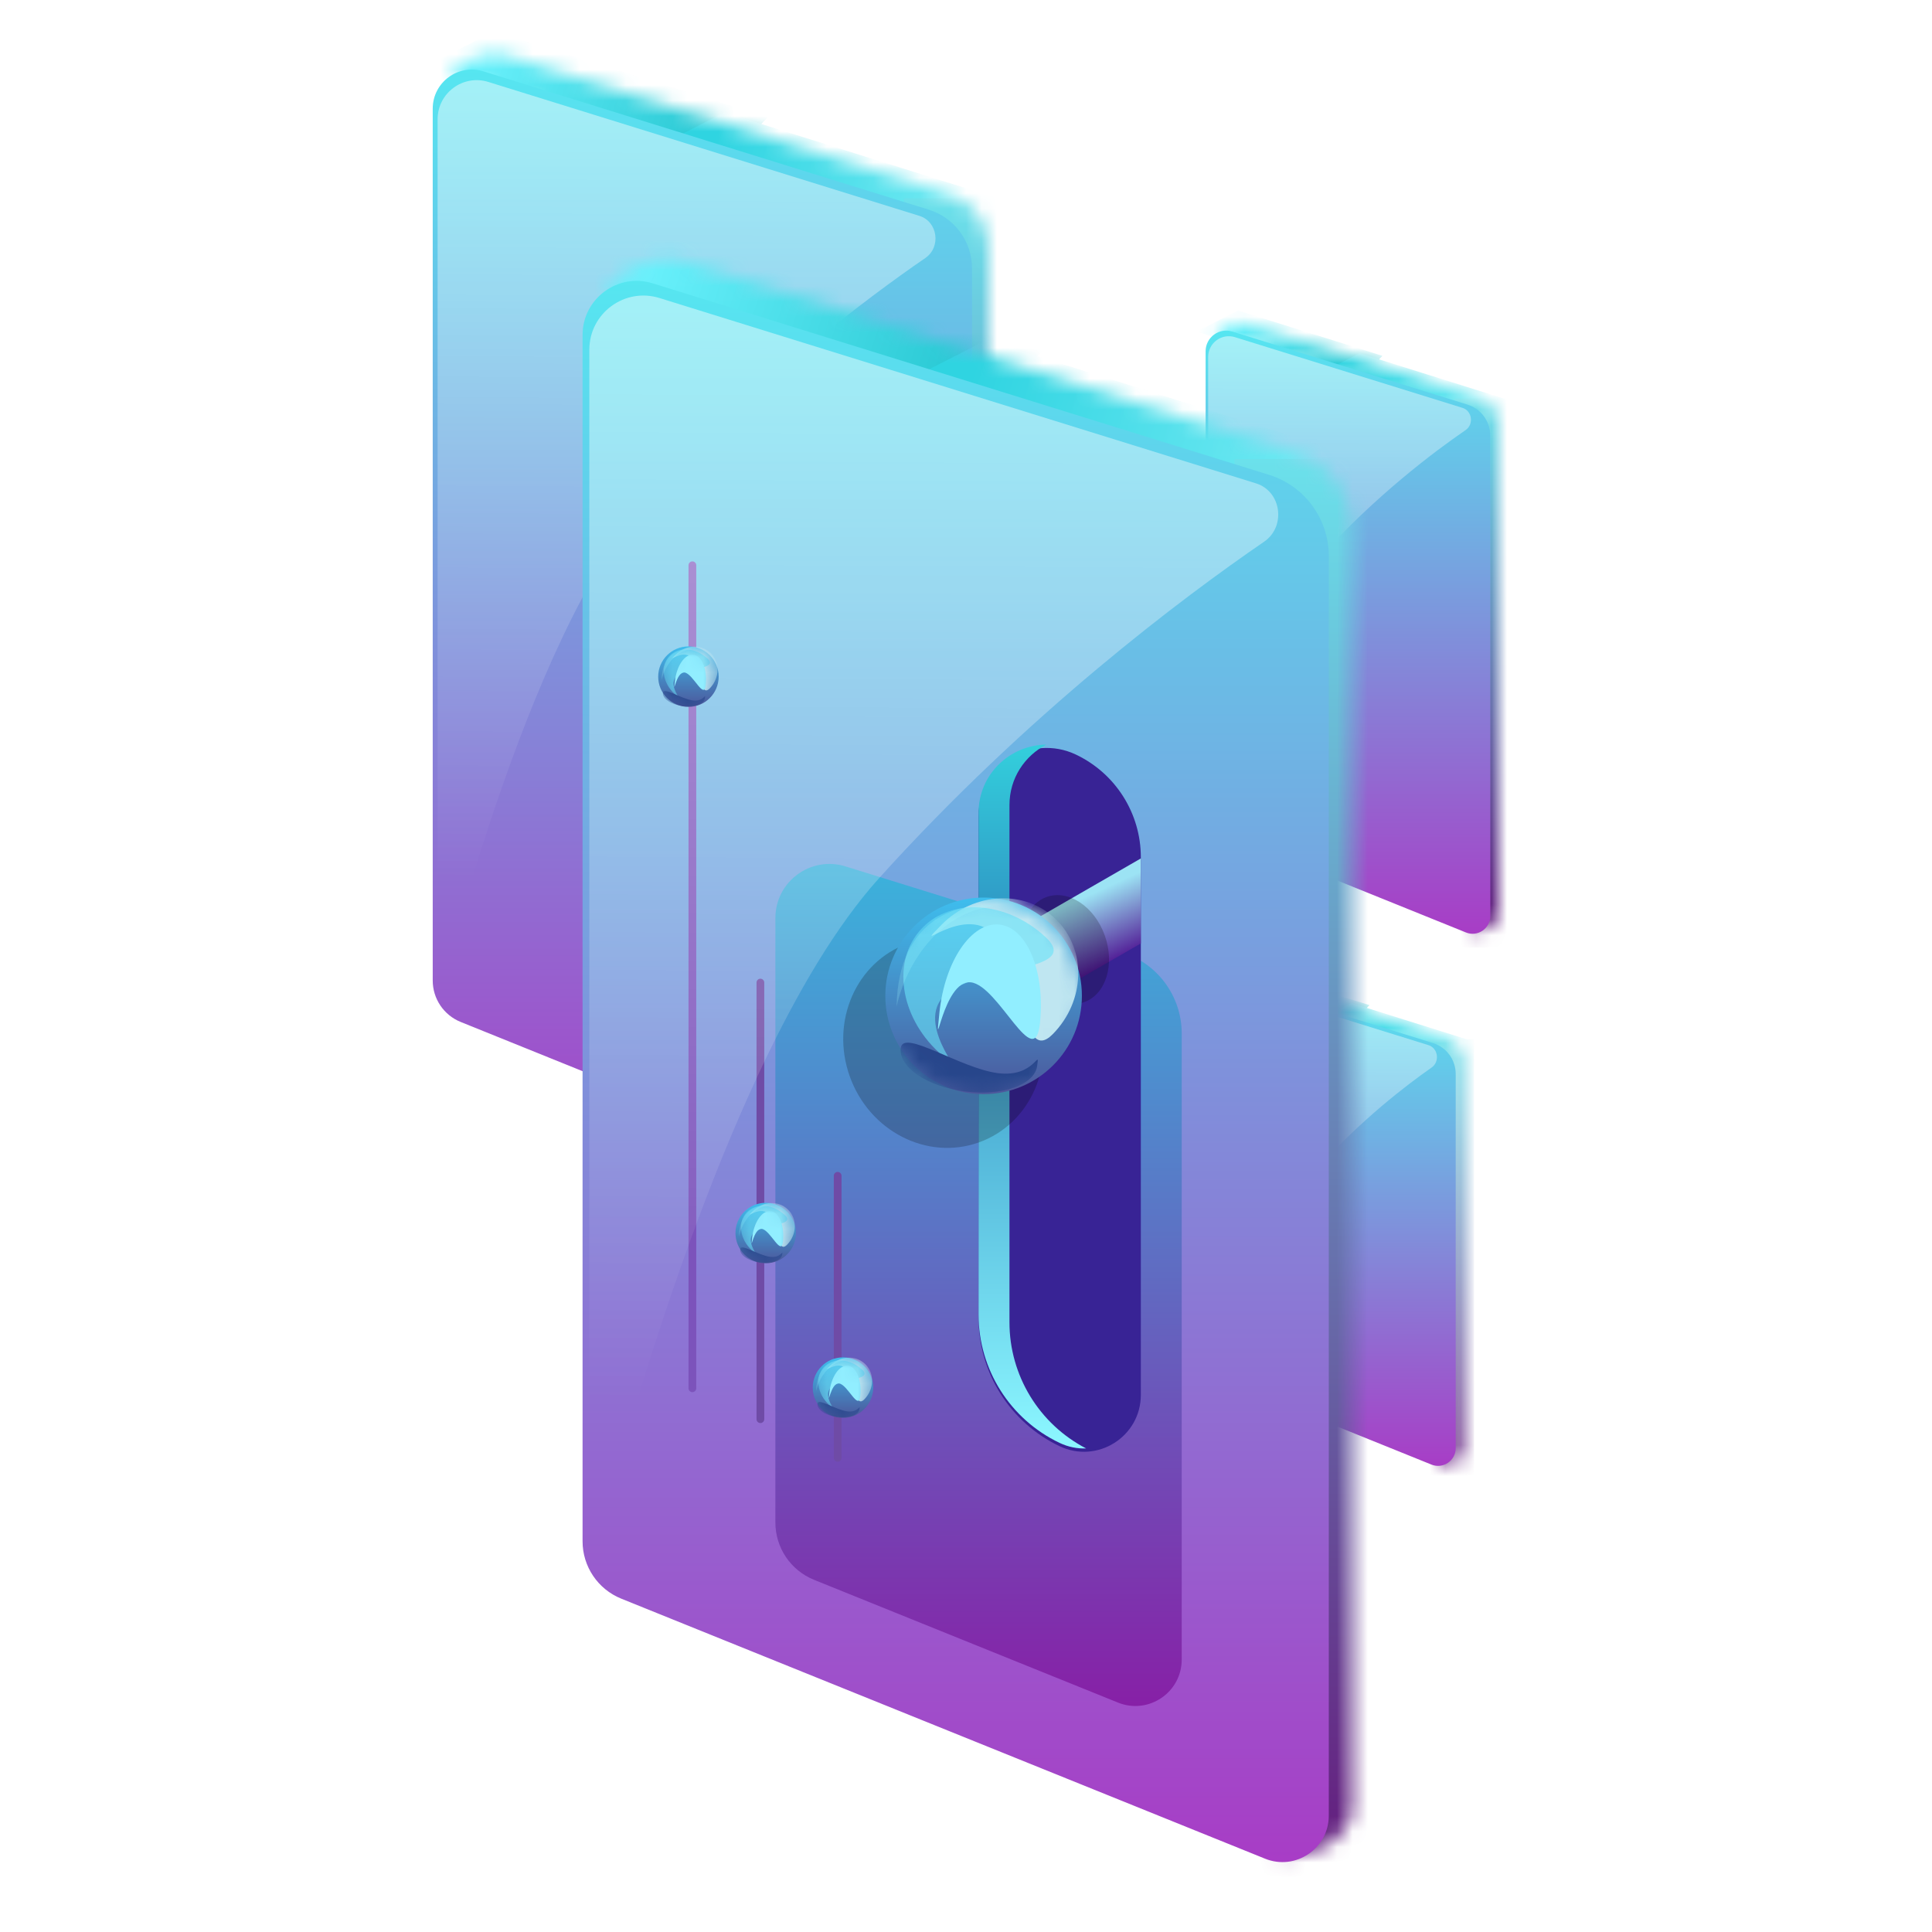
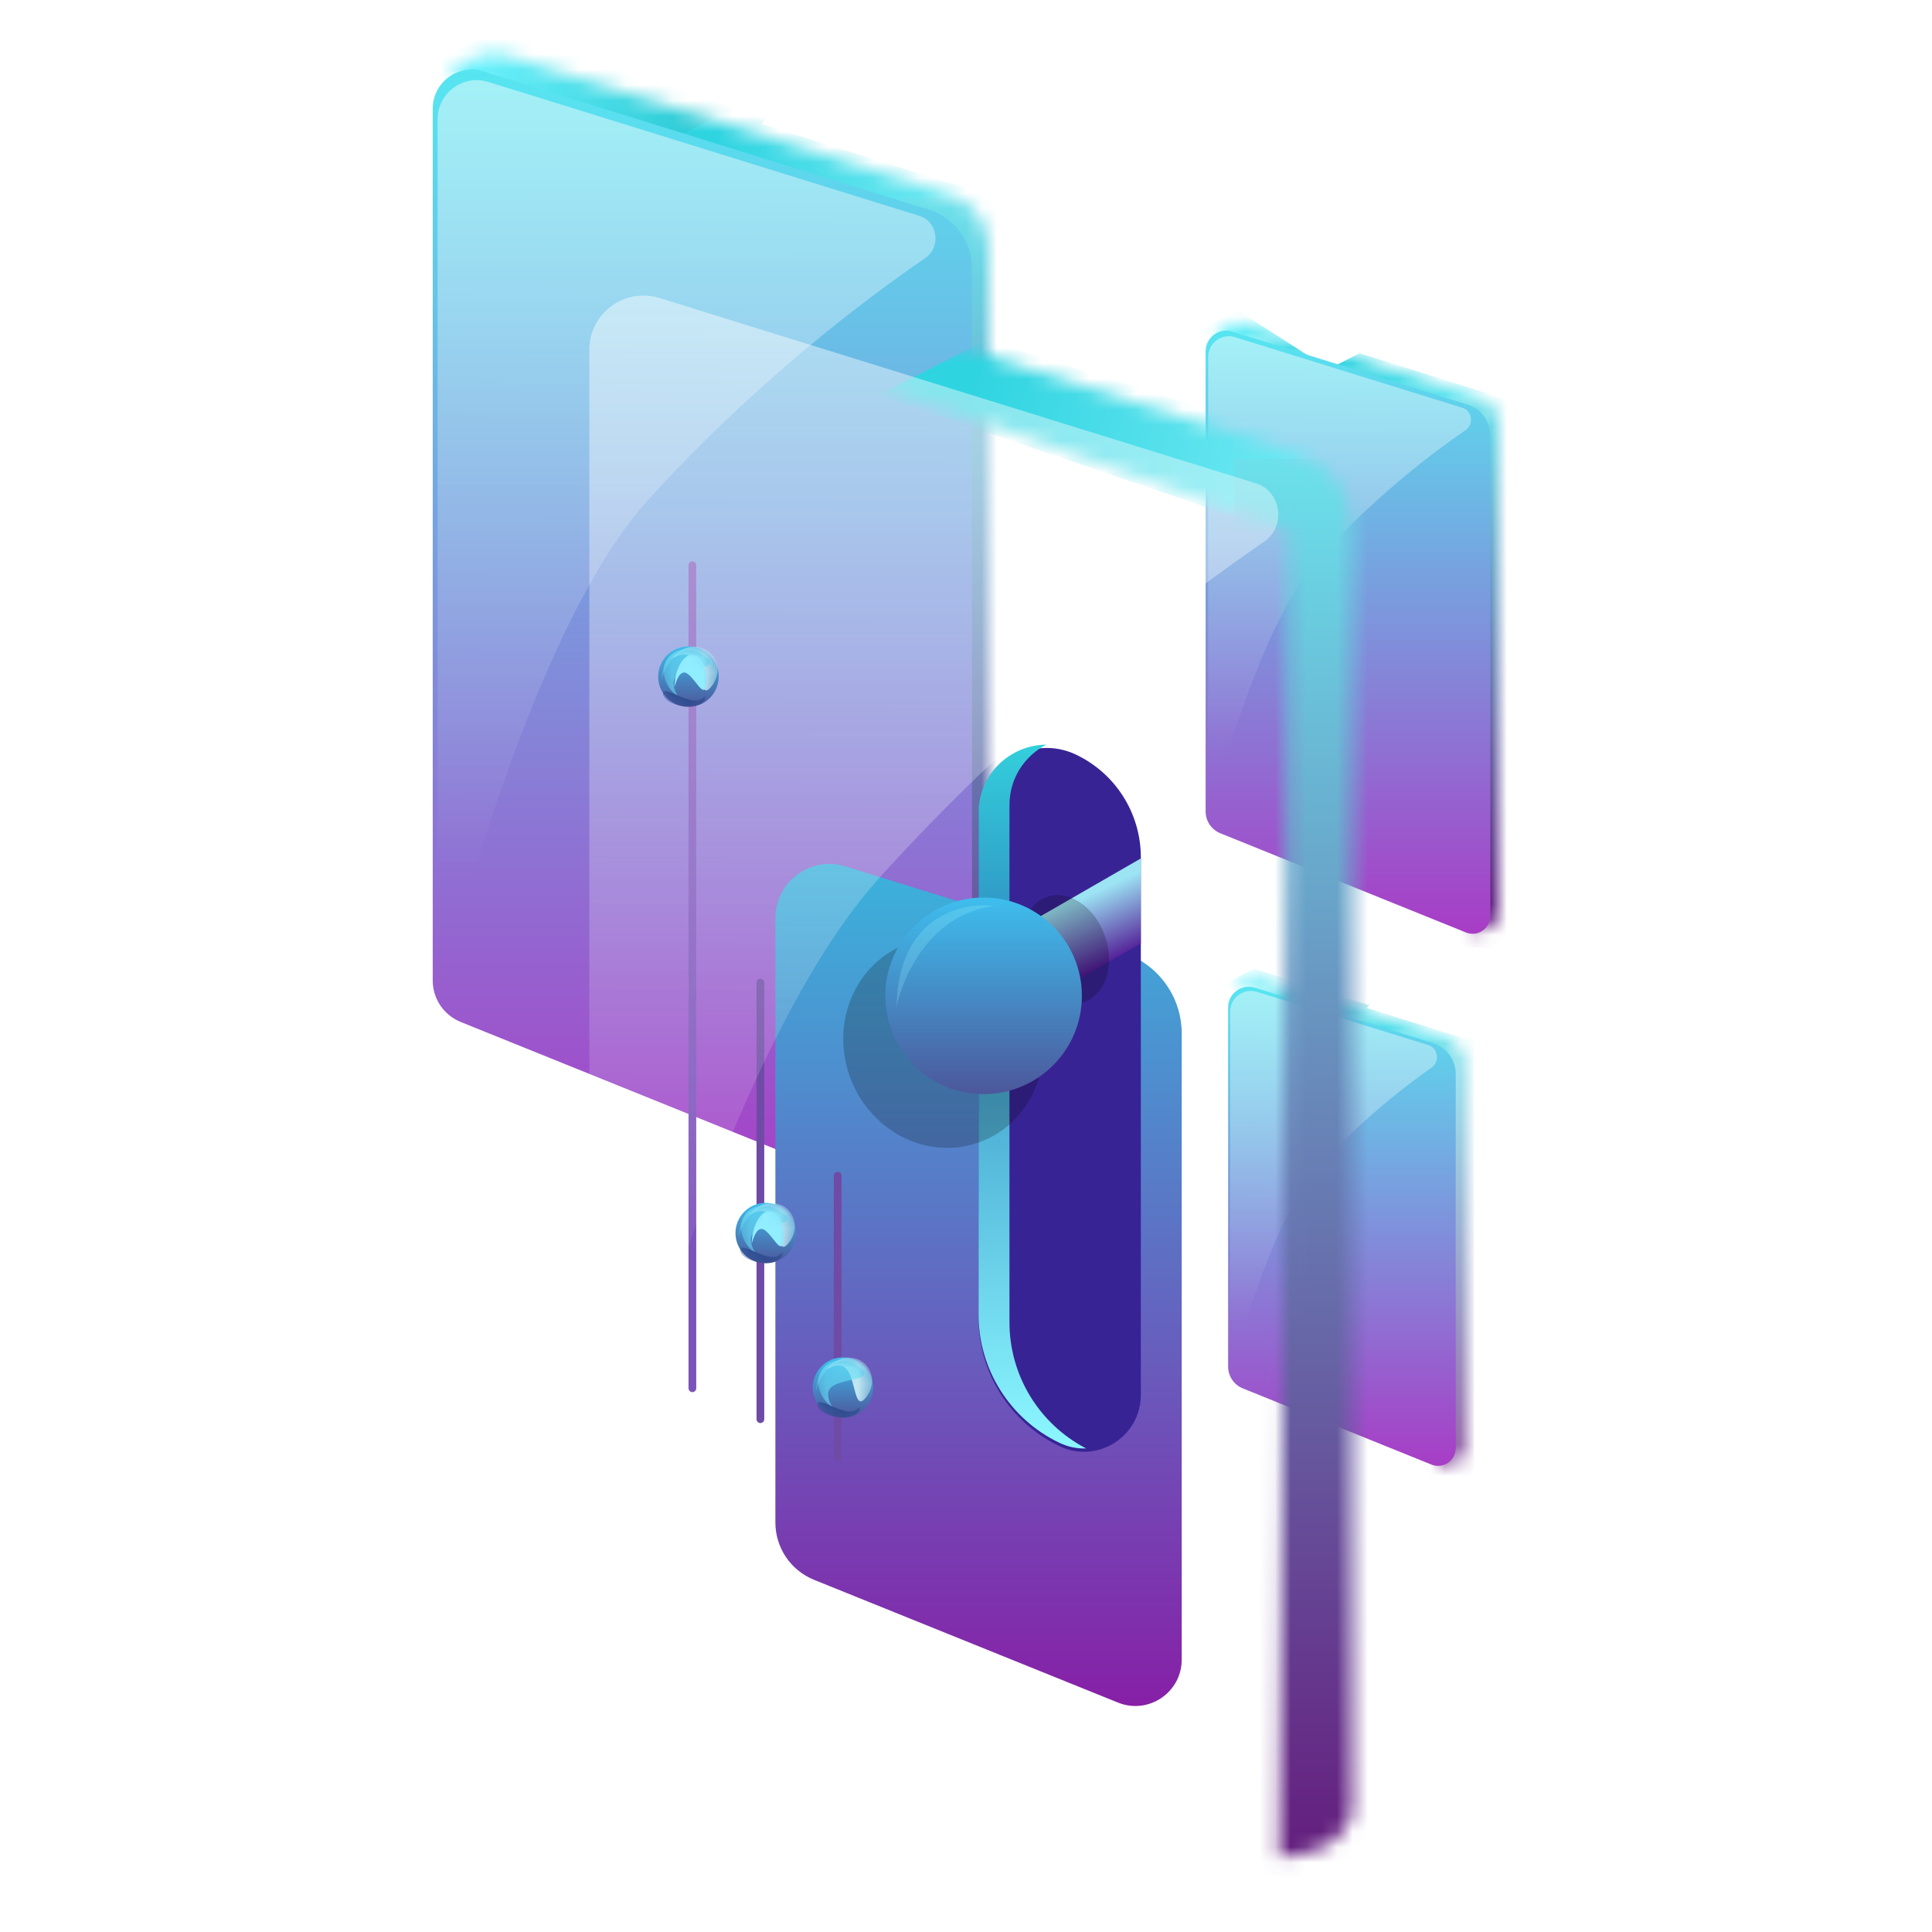
<svg xmlns="http://www.w3.org/2000/svg" width="125" height="125" viewBox="0 0 125 125" fill="none">
  <mask id="mask0_1713_3242" style="mask-type:alpha" maskUnits="userSpaceOnUse" x="29" y="3" width="35" height="76">
    <path d="M63.993 76.113C63.559 77.848 61.523 78.221 60.56 78.191L61.011 16.172L29.03 4.879C29.97 3.831 31.538 3.255 32.554 3.524C33.569 3.793 61.011 12.422 61.011 12.422C63.993 13.326 64.023 15.675 63.993 16.759V76.113Z" fill="#2D1919" />
  </mask>
  <g mask="url(#mask0_1713_3242)">
    <g filter="url(#filter0_f_1713_3242)">
      <path d="M26.907 4.608L31.966 2.033L49.673 7.589L46.24 11.203L26.907 4.608Z" fill="url(#paint0_linear_1713_3242)" />
    </g>
    <g filter="url(#filter1_f_1713_3242)">
      <path d="M41.813 9.848L46.873 7.273L64.58 12.829L61.147 16.443L41.813 9.848Z" fill="url(#paint1_linear_1713_3242)" />
    </g>
    <g filter="url(#filter2_f_1713_3242)">
      <path d="M58.482 12.829H65.709V80.134H58.482V12.829Z" fill="url(#paint2_linear_1713_3242)" />
    </g>
  </g>
  <g filter="url(#filter3_i_1713_3242)">
    <path d="M27.997 6.814C27.997 5.109 29.649 3.892 31.277 4.398L60.095 13.351C61.757 13.868 62.89 15.406 62.89 17.147V76.052C62.89 77.589 61.335 78.638 59.91 78.062L29.805 65.903C28.712 65.461 27.997 64.401 27.997 63.222V6.814Z" fill="url(#paint3_linear_1713_3242)" />
  </g>
  <path opacity="0.6" d="M28.313 7.717C28.313 6.012 29.965 4.796 31.593 5.301L59.485 13.967C60.678 14.338 60.9 15.987 59.869 16.694C56.06 19.308 48.801 24.74 41.859 32.433C33.926 41.223 28.313 64.956 28.313 64.956V7.717Z" fill="url(#paint4_linear_1713_3242)" />
  <mask id="mask1_1713_3242" style="mask-type:alpha" maskUnits="userSpaceOnUse" x="78" y="20" width="20" height="41">
    <path d="M97 59.187C96.771 60.103 95.697 60.3 95.188 60.284L95.427 27.551L78.548 21.591C79.044 21.038 79.871 20.734 80.407 20.876C80.943 21.018 95.427 25.573 95.427 25.573C97 26.049 97.016 27.289 97 27.861V59.187Z" fill="#2D1919" />
  </mask>
  <g mask="url(#mask1_1713_3242)">
    <g filter="url(#filter4_f_1713_3242)">
-       <path d="M77.427 21.448L80.097 20.089L89.443 23.022L87.631 24.929L77.427 21.448Z" fill="url(#paint5_linear_1713_3242)" />
+       <path d="M77.427 21.448L80.097 20.089L87.631 24.929L77.427 21.448Z" fill="url(#paint5_linear_1713_3242)" />
    </g>
    <g filter="url(#filter5_f_1713_3242)">
      <path d="M85.295 24.214L87.965 22.855L97.31 25.787L95.499 27.694L85.295 24.214Z" fill="url(#paint6_linear_1713_3242)" />
    </g>
    <g filter="url(#filter6_f_1713_3242)">
      <path d="M94.092 25.787H97.906V61.309H94.092V25.787Z" fill="url(#paint7_linear_1713_3242)" />
    </g>
  </g>
  <g filter="url(#filter7_i_1713_3242)">
    <path d="M78.003 22.613C78.003 21.713 78.875 21.071 79.734 21.338L94.943 26.063C95.821 26.336 96.419 27.148 96.419 28.067V59.155C96.419 59.966 95.598 60.52 94.846 60.216L78.957 53.799C78.38 53.566 78.003 53.006 78.003 52.384V22.613Z" fill="url(#paint8_linear_1713_3242)" />
  </g>
  <path opacity="0.6" d="M78.169 23.089C78.169 22.19 79.041 21.547 79.901 21.814L94.621 26.388C95.251 26.584 95.368 27.454 94.824 27.827C92.814 29.207 88.983 32.074 85.319 36.134C81.132 40.773 78.169 53.299 78.169 53.299V23.089Z" fill="url(#paint9_linear_1713_3242)" />
  <mask id="mask2_1713_3242" style="mask-type:alpha" maskUnits="userSpaceOnUse" x="79" y="63" width="16" height="32">
    <path d="M94.649 93.948C94.466 94.68 93.607 94.838 93.2 94.825L93.391 68.652L79.894 63.886C80.291 63.444 80.952 63.2 81.381 63.314C81.809 63.428 93.391 67.069 93.391 67.069C94.649 67.451 94.662 68.442 94.649 68.899V93.948Z" fill="#2D1919" />
  </mask>
  <g mask="url(#mask2_1713_3242)">
    <g filter="url(#filter8_f_1713_3242)">
      <path d="M78.998 63.771L81.133 62.685L88.606 65.03L87.157 66.555L78.998 63.771Z" fill="url(#paint10_linear_1713_3242)" />
    </g>
    <g filter="url(#filter9_f_1713_3242)">
      <path d="M85.289 65.983L87.424 64.896L94.897 67.241L93.448 68.766L85.289 65.983Z" fill="url(#paint11_linear_1713_3242)" />
    </g>
    <g filter="url(#filter10_f_1713_3242)">
      <path d="M92.323 67.241H95.373V95.645H92.323V67.241Z" fill="url(#paint12_linear_1713_3242)" />
    </g>
  </g>
  <g filter="url(#filter11_i_1713_3242)">
    <path d="M79.458 65.066C79.458 64.166 80.33 63.524 81.189 63.791L92.708 67.37C93.586 67.642 94.184 68.454 94.184 69.373V93.582C94.184 94.393 93.363 94.947 92.611 94.643L80.412 89.716C79.836 89.483 79.458 88.924 79.458 88.302V65.066Z" fill="url(#paint13_linear_1713_3242)" />
  </g>
  <path opacity="0.6" d="M79.591 65.447C79.591 64.547 80.463 63.905 81.323 64.172L92.42 67.62C93.05 67.816 93.167 68.689 92.627 69.068C90.96 70.234 88.075 72.449 85.308 75.514C81.96 79.224 79.591 89.24 79.591 89.24V65.447Z" fill="url(#paint14_linear_1713_3242)" />
  <mask id="mask3_1713_3242" style="mask-type:alpha" maskUnits="userSpaceOnUse" x="39" y="16" width="49" height="105">
    <path d="M87.497 117.259C86.897 119.659 84.08 120.176 82.747 120.134L83.372 34.322L39.122 18.697C40.422 17.247 42.592 16.45 43.997 16.822C45.402 17.194 83.372 29.134 83.372 29.134C87.497 30.385 87.539 33.635 87.497 35.135V117.259Z" fill="#2D1919" />
  </mask>
  <g mask="url(#mask3_1713_3242)">
    <g filter="url(#filter12_f_1713_3242)">
-       <path d="M36.185 18.322L43.185 14.759L67.685 22.447L62.935 27.447L36.185 18.322Z" fill="url(#paint15_linear_1713_3242)" />
-     </g>
+       </g>
    <g filter="url(#filter13_f_1713_3242)">
      <path d="M56.81 25.572L63.81 22.009L88.31 29.697L83.56 34.697L56.81 25.572Z" fill="url(#paint16_linear_1713_3242)" />
    </g>
    <g filter="url(#filter14_f_1713_3242)">
      <path d="M79.872 29.697H89.872V122.822H79.872V29.697Z" fill="url(#paint17_linear_1713_3242)" />
    </g>
  </g>
  <g filter="url(#filter15_i_1713_3242)">
-     <path d="M37.692 21.374C37.692 19.015 39.978 17.332 42.231 18.032L82.104 30.42C84.404 31.134 85.972 33.263 85.972 35.672V117.174C85.972 119.301 83.82 120.752 81.848 119.956L40.194 103.132C38.682 102.521 37.692 101.053 37.692 99.423V21.374Z" fill="url(#paint18_linear_1713_3242)" />
-   </g>
+     </g>
  <g filter="url(#filter16_f_1713_3242)">
    <path d="M50.167 59.399C50.167 57.04 52.453 55.356 54.706 56.056L72.589 61.612C74.89 62.327 76.457 64.456 76.457 66.865V107.375C76.457 109.502 74.306 110.953 72.334 110.157L52.669 102.214C51.157 101.604 50.167 100.136 50.167 98.505V59.399Z" fill="url(#paint19_linear_1713_3242)" />
  </g>
  <path d="M63.312 52.809C63.312 49.567 66.693 47.432 69.621 48.826C72.181 50.046 73.812 52.629 73.812 55.465V90.248C73.812 92.951 70.994 94.73 68.554 93.568C65.352 92.043 63.312 88.813 63.312 85.267V52.809Z" fill="#382395" />
  <path fill-rule="evenodd" clip-rule="evenodd" d="M67.694 48.178C66.311 48.898 65.312 50.333 65.312 52.095V85.553C65.312 88.994 67.232 92.137 70.271 93.713C69.704 93.735 69.119 93.623 68.554 93.354C65.352 91.829 63.312 88.599 63.312 85.053V52.595C63.312 50.055 65.387 48.195 67.694 48.178Z" fill="url(#paint20_linear_1713_3242)" />
  <path d="M66 60.041L73.812 55.541V61.041L66 65.541V60.041Z" fill="url(#paint21_linear_1713_3242)" />
  <g opacity="0.21" filter="url(#filter17_f_1713_3242)">
    <ellipse cx="68.93" cy="61.437" rx="2.708" ry="3.612" transform="rotate(-19.595 68.93 61.437)" fill="black" />
  </g>
  <g opacity="0.21" filter="url(#filter18_f_1713_3242)">
    <ellipse cx="61.036" cy="67.477" rx="6.432" ry="6.834" transform="rotate(-19.595 61.036 67.477)" fill="black" />
  </g>
  <circle cx="63.639" cy="64.431" r="6.359" fill="url(#paint22_linear_1713_3242)" />
  <mask id="mask4_1713_3242" style="mask-type:alpha" maskUnits="userSpaceOnUse" x="57" y="58" width="13" height="13">
-     <circle cx="63.638" cy="64.431" r="6.359" fill="url(#paint23_linear_1713_3242)" />
-   </mask>
+     </mask>
  <g mask="url(#mask4_1713_3242)">
    <g filter="url(#filter19_f_1713_3242)">
      <path d="M68.118 66.905C66.012 69.044 66.265 62.37 64.279 60.415C62.294 58.459 58.821 61.963 60.926 59.825C63.032 57.686 66.349 57.538 68.334 59.493C70.32 61.448 70.223 64.767 68.118 66.905Z" fill="#BFE6F1" />
    </g>
    <g filter="url(#filter20_f_1713_3242)">
      <path d="M67.642 60.623C70.172 62.969 62.93 62.439 61.021 64.498C59.112 66.557 63.26 70.425 60.73 68.08C58.2 65.734 57.696 62.164 59.605 60.105C61.514 58.046 65.112 58.278 67.642 60.623Z" fill="#69E3F8" fill-opacity="0.6" />
    </g>
    <g filter="url(#filter21_f_1713_3242)">
      <path d="M58.28 67.797C58.443 66.562 62.112 69.11 64.55 69.431C66.987 69.753 67.269 67.725 67.106 68.96C66.943 70.194 64.836 70.935 62.399 70.614C59.961 70.292 58.117 69.031 58.28 67.797Z" fill="#27468B" />
    </g>
    <g filter="url(#filter22_f_1713_3242)">
      <path d="M67.288 66.182C66.946 69.511 64.605 63.74 62.808 63.556C61.011 63.372 60.44 68.844 60.781 65.515C61.122 62.185 62.855 59.635 64.652 59.819C66.449 60.003 67.629 62.852 67.288 66.182Z" fill="#91EEFF" />
    </g>
  </g>
  <path d="M64.339 58.614C62.266 58.344 58.098 59.27 58.011 65.126C58.407 63.162 60.226 59.111 64.339 58.614Z" fill="#A5F9FE" fill-opacity="0.21" />
  <g filter="url(#filter23_dddd_1713_3242)">
    <path d="M43.997 36.572V89.822" stroke="#7C53BB" stroke-width="0.5" stroke-linecap="round" />
  </g>
  <g filter="url(#filter24_d_1713_3242)">
    <path d="M48.997 63.572V91.822" stroke="#6F4BA6" stroke-width="0.5" stroke-linecap="round" />
  </g>
  <g filter="url(#filter25_d_1713_3242)">
    <path d="M53.997 76.072V94.322" stroke="#6F4BA6" stroke-width="0.5" stroke-linecap="round" />
  </g>
  <path opacity="0.6" d="M38.13 22.624C38.13 20.265 40.416 18.582 42.668 19.282L81.26 31.272C82.912 31.785 83.218 34.067 81.792 35.045C76.521 38.662 66.478 46.178 56.872 56.822C45.897 68.984 38.13 101.822 38.13 101.822V22.624Z" fill="url(#paint24_linear_1713_3242)" />
  <circle cx="44.541" cy="43.779" r="1.956" fill="url(#paint25_linear_1713_3242)" />
  <mask id="mask5_1713_3242" style="mask-type:alpha" maskUnits="userSpaceOnUse" x="42" y="41" width="5" height="5">
    <circle cx="44.541" cy="43.779" r="1.956" fill="url(#paint26_linear_1713_3242)" />
  </mask>
  <g mask="url(#mask5_1713_3242)">
    <g filter="url(#filter26_f_1713_3242)">
      <path d="M45.919 44.54C45.271 45.198 45.349 43.145 44.738 42.543C44.127 41.941 43.058 43.02 43.706 42.362C44.354 41.704 45.374 41.658 45.985 42.26C46.596 42.861 46.566 43.882 45.919 44.54Z" fill="#BFE6F1" />
    </g>
    <g filter="url(#filter27_f_1713_3242)">
      <path d="M45.773 42.607C46.551 43.329 44.323 43.166 43.736 43.8C43.148 44.433 44.424 45.623 43.646 44.901C42.867 44.18 42.712 43.081 43.3 42.448C43.887 41.814 44.994 41.886 45.773 42.607Z" fill="#69E3F8" fill-opacity="0.6" />
    </g>
    <g filter="url(#filter28_f_1713_3242)">
      <path d="M42.892 44.815C42.942 44.435 44.071 45.219 44.821 45.318C45.571 45.416 45.658 44.792 45.608 45.172C45.558 45.552 44.909 45.78 44.159 45.681C43.409 45.582 42.842 45.194 42.892 44.815Z" fill="#27468B" />
    </g>
    <g filter="url(#filter29_f_1713_3242)">
      <path d="M45.663 44.318C45.558 45.342 44.838 43.566 44.285 43.51C43.732 43.453 43.556 45.137 43.661 44.112C43.766 43.088 44.3 42.303 44.853 42.36C45.406 42.416 45.769 43.293 45.663 44.318Z" fill="#91EEFF" />
    </g>
  </g>
  <path d="M44.756 41.989C44.118 41.906 42.836 42.191 42.809 43.993C42.931 43.389 43.49 42.142 44.756 41.989Z" fill="#A5F9FE" fill-opacity="0.21" />
  <circle cx="49.541" cy="79.779" r="1.956" fill="url(#paint27_linear_1713_3242)" />
  <mask id="mask6_1713_3242" style="mask-type:alpha" maskUnits="userSpaceOnUse" x="47" y="77" width="5" height="5">
    <circle cx="49.541" cy="79.779" r="1.956" fill="url(#paint28_linear_1713_3242)" />
  </mask>
  <g mask="url(#mask6_1713_3242)">
    <g filter="url(#filter30_f_1713_3242)">
      <path d="M50.919 80.54C50.271 81.198 50.349 79.145 49.738 78.543C49.127 77.942 48.058 79.019 48.706 78.362C49.354 77.704 50.374 77.658 50.985 78.26C51.596 78.861 51.566 79.882 50.919 80.54Z" fill="#BFE6F1" />
    </g>
    <g filter="url(#filter31_f_1713_3242)">
      <path d="M50.773 78.607C51.551 79.329 49.323 79.166 48.736 79.799C48.148 80.433 49.424 81.623 48.646 80.901C47.867 80.18 47.712 79.081 48.3 78.448C48.887 77.814 49.994 77.886 50.773 78.607Z" fill="#69E3F8" fill-opacity="0.6" />
    </g>
    <g filter="url(#filter32_f_1713_3242)">
      <path d="M47.892 80.814C47.942 80.435 49.071 81.219 49.821 81.317C50.571 81.416 50.658 80.792 50.608 81.172C50.558 81.552 49.909 81.78 49.159 81.681C48.409 81.582 47.842 81.194 47.892 80.814Z" fill="#27468B" />
    </g>
    <g filter="url(#filter33_f_1713_3242)">
      <path d="M50.663 80.317C50.558 81.342 49.838 79.566 49.285 79.51C48.732 79.453 48.556 81.137 48.661 80.112C48.766 79.088 49.3 78.303 49.853 78.36C50.406 78.416 50.769 79.293 50.663 80.317Z" fill="#91EEFF" />
    </g>
  </g>
  <path d="M49.756 77.989C49.118 77.906 47.836 78.191 47.809 79.993C47.931 79.389 48.49 78.142 49.756 77.989Z" fill="#A5F9FE" fill-opacity="0.21" />
  <circle cx="54.541" cy="89.779" r="1.956" fill="url(#paint29_linear_1713_3242)" />
  <mask id="mask7_1713_3242" style="mask-type:alpha" maskUnits="userSpaceOnUse" x="52" y="87" width="5" height="5">
    <circle cx="54.541" cy="89.779" r="1.956" fill="url(#paint30_linear_1713_3242)" />
  </mask>
  <g mask="url(#mask7_1713_3242)">
    <g filter="url(#filter34_f_1713_3242)">
      <path d="M55.919 90.54C55.271 91.198 55.349 89.145 54.738 88.543C54.127 87.942 53.058 89.019 53.706 88.362C54.354 87.704 55.374 87.658 55.985 88.26C56.596 88.861 56.566 89.882 55.919 90.54Z" fill="#BFE6F1" />
    </g>
    <g filter="url(#filter35_f_1713_3242)">
      <path d="M55.773 88.607C56.551 89.329 54.323 89.166 53.736 89.799C53.148 90.433 54.424 91.623 53.646 90.901C52.867 90.18 52.712 89.081 53.3 88.448C53.887 87.814 54.994 87.886 55.773 88.607Z" fill="#69E3F8" fill-opacity="0.6" />
    </g>
    <g filter="url(#filter36_f_1713_3242)">
      <path d="M52.892 90.814C52.942 90.435 54.071 91.219 54.821 91.317C55.571 91.416 55.658 90.792 55.608 91.172C55.558 91.552 54.909 91.78 54.159 91.681C53.409 91.582 52.842 91.194 52.892 90.814Z" fill="#27468B" />
    </g>
    <g filter="url(#filter37_f_1713_3242)">
-       <path d="M55.663 90.317C55.558 91.342 54.838 89.566 54.285 89.51C53.732 89.453 53.556 91.137 53.661 90.112C53.766 89.088 54.3 88.303 54.853 88.36C55.406 88.416 55.769 89.293 55.663 90.317Z" fill="#91EEFF" />
-     </g>
+       </g>
  </g>
  <path d="M54.756 87.989C54.118 87.906 52.836 88.191 52.809 89.993C52.931 89.389 53.49 88.142 54.756 87.989Z" fill="#A5F9FE" fill-opacity="0.21" />
  <defs>
    <filter id="filter0_f_1713_3242" x="25.462" y="0.588" width="25.657" height="12.061" filterUnits="userSpaceOnUse" color-interpolation-filters="sRGB">
      <feFlood flood-opacity="0" result="BackgroundImageFix" />
      <feBlend mode="normal" in="SourceGraphic" in2="BackgroundImageFix" result="shape" />
      <feGaussianBlur stdDeviation="0.723" result="effect1_foregroundBlur_1713_3242" />
    </filter>
    <filter id="filter1_f_1713_3242" x="40.368" y="5.827" width="25.657" height="12.061" filterUnits="userSpaceOnUse" color-interpolation-filters="sRGB">
      <feFlood flood-opacity="0" result="BackgroundImageFix" />
      <feBlend mode="normal" in="SourceGraphic" in2="BackgroundImageFix" result="shape" />
      <feGaussianBlur stdDeviation="0.723" result="effect1_foregroundBlur_1713_3242" />
    </filter>
    <filter id="filter2_f_1713_3242" x="57.036" y="11.384" width="10.118" height="70.196" filterUnits="userSpaceOnUse" color-interpolation-filters="sRGB">
      <feFlood flood-opacity="0" result="BackgroundImageFix" />
      <feBlend mode="normal" in="SourceGraphic" in2="BackgroundImageFix" result="shape" />
      <feGaussianBlur stdDeviation="0.723" result="effect1_foregroundBlur_1713_3242" />
    </filter>
    <filter id="filter3_i_1713_3242" x="27.997" y="4.282" width="34.893" height="73.94" filterUnits="userSpaceOnUse" color-interpolation-filters="sRGB">
      <feFlood flood-opacity="0" result="BackgroundImageFix" />
      <feBlend mode="normal" in="SourceGraphic" in2="BackgroundImageFix" result="shape" />
      <feColorMatrix in="SourceAlpha" type="matrix" values="0 0 0 0 0 0 0 0 0 0 0 0 0 0 0 0 0 0 127 0" result="hardAlpha" />
      <feOffset dy="0.217" />
      <feComposite in2="hardAlpha" operator="arithmetic" k2="-1" k3="1" />
      <feColorMatrix type="matrix" values="0 0 0 0 1 0 0 0 0 1 0 0 0 0 1 0 0 0 0.64 0" />
      <feBlend mode="normal" in2="shape" result="effect1_innerShadow_1713_3242" />
    </filter>
    <filter id="filter4_f_1713_3242" x="76.664" y="19.326" width="13.541" height="6.365" filterUnits="userSpaceOnUse" color-interpolation-filters="sRGB">
      <feFlood flood-opacity="0" result="BackgroundImageFix" />
      <feBlend mode="normal" in="SourceGraphic" in2="BackgroundImageFix" result="shape" />
      <feGaussianBlur stdDeviation="0.381" result="effect1_foregroundBlur_1713_3242" />
    </filter>
    <filter id="filter5_f_1713_3242" x="84.532" y="22.092" width="13.541" height="6.365" filterUnits="userSpaceOnUse" color-interpolation-filters="sRGB">
      <feFlood flood-opacity="0" result="BackgroundImageFix" />
      <feBlend mode="normal" in="SourceGraphic" in2="BackgroundImageFix" result="shape" />
      <feGaussianBlur stdDeviation="0.381" result="effect1_foregroundBlur_1713_3242" />
    </filter>
    <filter id="filter6_f_1713_3242" x="93.329" y="25.024" width="5.34" height="37.048" filterUnits="userSpaceOnUse" color-interpolation-filters="sRGB">
      <feFlood flood-opacity="0" result="BackgroundImageFix" />
      <feBlend mode="normal" in="SourceGraphic" in2="BackgroundImageFix" result="shape" />
      <feGaussianBlur stdDeviation="0.381" result="effect1_foregroundBlur_1713_3242" />
    </filter>
    <filter id="filter7_i_1713_3242" x="78.003" y="21.277" width="18.416" height="39.024" filterUnits="userSpaceOnUse" color-interpolation-filters="sRGB">
      <feFlood flood-opacity="0" result="BackgroundImageFix" />
      <feBlend mode="normal" in="SourceGraphic" in2="BackgroundImageFix" result="shape" />
      <feColorMatrix in="SourceAlpha" type="matrix" values="0 0 0 0 0 0 0 0 0 0 0 0 0 0 0 0 0 0 127 0" result="hardAlpha" />
      <feOffset dy="0.114" />
      <feComposite in2="hardAlpha" operator="arithmetic" k2="-1" k3="1" />
      <feColorMatrix type="matrix" values="0 0 0 0 1 0 0 0 0 1 0 0 0 0 1 0 0 0 0.64 0" />
      <feBlend mode="normal" in2="shape" result="effect1_innerShadow_1713_3242" />
    </filter>
    <filter id="filter8_f_1713_3242" x="78.235" y="61.922" width="11.134" height="5.396" filterUnits="userSpaceOnUse" color-interpolation-filters="sRGB">
      <feFlood flood-opacity="0" result="BackgroundImageFix" />
      <feBlend mode="normal" in="SourceGraphic" in2="BackgroundImageFix" result="shape" />
      <feGaussianBlur stdDeviation="0.381" result="effect1_foregroundBlur_1713_3242" />
    </filter>
    <filter id="filter9_f_1713_3242" x="84.526" y="64.133" width="11.134" height="5.396" filterUnits="userSpaceOnUse" color-interpolation-filters="sRGB">
      <feFlood flood-opacity="0" result="BackgroundImageFix" />
      <feBlend mode="normal" in="SourceGraphic" in2="BackgroundImageFix" result="shape" />
      <feGaussianBlur stdDeviation="0.381" result="effect1_foregroundBlur_1713_3242" />
    </filter>
    <filter id="filter10_f_1713_3242" x="91.56" y="66.478" width="4.576" height="29.93" filterUnits="userSpaceOnUse" color-interpolation-filters="sRGB">
      <feFlood flood-opacity="0" result="BackgroundImageFix" />
      <feBlend mode="normal" in="SourceGraphic" in2="BackgroundImageFix" result="shape" />
      <feGaussianBlur stdDeviation="0.381" result="effect1_foregroundBlur_1713_3242" />
    </filter>
    <filter id="filter11_i_1713_3242" x="79.458" y="63.73" width="14.726" height="30.998" filterUnits="userSpaceOnUse" color-interpolation-filters="sRGB">
      <feFlood flood-opacity="0" result="BackgroundImageFix" />
      <feBlend mode="normal" in="SourceGraphic" in2="BackgroundImageFix" result="shape" />
      <feColorMatrix in="SourceAlpha" type="matrix" values="0 0 0 0 0 0 0 0 0 0 0 0 0 0 0 0 0 0 127 0" result="hardAlpha" />
      <feOffset dy="0.114" />
      <feComposite in2="hardAlpha" operator="arithmetic" k2="-1" k3="1" />
      <feColorMatrix type="matrix" values="0 0 0 0 1 0 0 0 0 1 0 0 0 0 1 0 0 0 0.64 0" />
      <feBlend mode="normal" in2="shape" result="effect1_innerShadow_1713_3242" />
    </filter>
    <filter id="filter12_f_1713_3242" x="34.185" y="12.759" width="35.5" height="16.688" filterUnits="userSpaceOnUse" color-interpolation-filters="sRGB">
      <feFlood flood-opacity="0" result="BackgroundImageFix" />
      <feBlend mode="normal" in="SourceGraphic" in2="BackgroundImageFix" result="shape" />
      <feGaussianBlur stdDeviation="1" result="effect1_foregroundBlur_1713_3242" />
    </filter>
    <filter id="filter13_f_1713_3242" x="54.81" y="20.009" width="35.5" height="16.688" filterUnits="userSpaceOnUse" color-interpolation-filters="sRGB">
      <feFlood flood-opacity="0" result="BackgroundImageFix" />
      <feBlend mode="normal" in="SourceGraphic" in2="BackgroundImageFix" result="shape" />
      <feGaussianBlur stdDeviation="1" result="effect1_foregroundBlur_1713_3242" />
    </filter>
    <filter id="filter14_f_1713_3242" x="77.872" y="27.697" width="14" height="97.125" filterUnits="userSpaceOnUse" color-interpolation-filters="sRGB">
      <feFlood flood-opacity="0" result="BackgroundImageFix" />
      <feBlend mode="normal" in="SourceGraphic" in2="BackgroundImageFix" result="shape" />
      <feGaussianBlur stdDeviation="1" result="effect1_foregroundBlur_1713_3242" />
    </filter>
    <filter id="filter15_i_1713_3242" x="37.692" y="17.872" width="48.279" height="102.305" filterUnits="userSpaceOnUse" color-interpolation-filters="sRGB">
      <feFlood flood-opacity="0" result="BackgroundImageFix" />
      <feBlend mode="normal" in="SourceGraphic" in2="BackgroundImageFix" result="shape" />
      <feColorMatrix in="SourceAlpha" type="matrix" values="0 0 0 0 0 0 0 0 0 0 0 0 0 0 0 0 0 0 127 0" result="hardAlpha" />
      <feOffset dy="0.3" />
      <feComposite in2="hardAlpha" operator="arithmetic" k2="-1" k3="1" />
      <feColorMatrix type="matrix" values="0 0 0 0 1 0 0 0 0 1 0 0 0 0 1 0 0 0 0.64 0" />
      <feBlend mode="normal" in2="shape" result="effect1_innerShadow_1713_3242" />
    </filter>
    <filter id="filter16_f_1713_3242" x="38.167" y="43.896" width="50.29" height="78.482" filterUnits="userSpaceOnUse" color-interpolation-filters="sRGB">
      <feFlood flood-opacity="0" result="BackgroundImageFix" />
      <feBlend mode="normal" in="SourceGraphic" in2="BackgroundImageFix" result="shape" />
      <feGaussianBlur stdDeviation="6" result="effect1_foregroundBlur_1713_3242" />
    </filter>
    <filter id="filter17_f_1713_3242" x="64.105" y="55.914" width="9.65" height="11.045" filterUnits="userSpaceOnUse" color-interpolation-filters="sRGB">
      <feFlood flood-opacity="0" result="BackgroundImageFix" />
      <feBlend mode="normal" in="SourceGraphic" in2="BackgroundImageFix" result="shape" />
      <feGaussianBlur stdDeviation="1" result="effect1_foregroundBlur_1713_3242" />
    </filter>
    <filter id="filter18_f_1713_3242" x="51.056" y="57.186" width="19.96" height="20.583" filterUnits="userSpaceOnUse" color-interpolation-filters="sRGB">
      <feFlood flood-opacity="0" result="BackgroundImageFix" />
      <feBlend mode="normal" in="SourceGraphic" in2="BackgroundImageFix" result="shape" />
      <feGaussianBlur stdDeviation="1.75" result="effect1_foregroundBlur_1713_3242" />
    </filter>
    <filter id="filter19_f_1713_3242" x="58.293" y="56.14" width="13.448" height="13.161" filterUnits="userSpaceOnUse" color-interpolation-filters="sRGB">
      <feFlood flood-opacity="0" result="BackgroundImageFix" />
      <feBlend mode="normal" in="SourceGraphic" in2="BackgroundImageFix" result="shape" />
      <feGaussianBlur stdDeviation="0.989" result="effect1_foregroundBlur_1713_3242" />
    </filter>
    <filter id="filter20_f_1713_3242" x="56.469" y="56.722" width="13.682" height="14.067" filterUnits="userSpaceOnUse" color-interpolation-filters="sRGB">
      <feFlood flood-opacity="0" result="BackgroundImageFix" />
      <feBlend mode="normal" in="SourceGraphic" in2="BackgroundImageFix" result="shape" />
      <feGaussianBlur stdDeviation="0.989" result="effect1_foregroundBlur_1713_3242" />
    </filter>
    <filter id="filter21_f_1713_3242" x="56.292" y="65.483" width="12.83" height="7.184" filterUnits="userSpaceOnUse" color-interpolation-filters="sRGB">
      <feFlood flood-opacity="0" result="BackgroundImageFix" />
      <feBlend mode="normal" in="SourceGraphic" in2="BackgroundImageFix" result="shape" />
      <feGaussianBlur stdDeviation="0.989" result="effect1_foregroundBlur_1713_3242" />
    </filter>
    <filter id="filter22_f_1713_3242" x="54.47" y="53.592" width="19.095" height="19.84" filterUnits="userSpaceOnUse" color-interpolation-filters="sRGB">
      <feFlood flood-opacity="0" result="BackgroundImageFix" />
      <feBlend mode="normal" in="SourceGraphic" in2="BackgroundImageFix" result="shape" />
      <feGaussianBlur stdDeviation="3.109" result="effect1_foregroundBlur_1713_3242" />
    </filter>
    <filter id="filter23_dddd_1713_3242" x="43.747" y="36.322" width="0.7" height="53.75" filterUnits="userSpaceOnUse" color-interpolation-filters="sRGB">
      <feFlood flood-opacity="0" result="BackgroundImageFix" />
      <feColorMatrix in="SourceAlpha" type="matrix" values="0 0 0 0 0 0 0 0 0 0 0 0 0 0 0 0 0 0 127 0" result="hardAlpha" />
      <feOffset dx="0.2" />
      <feComposite in2="hardAlpha" operator="out" />
      <feColorMatrix type="matrix" values="0 0 0 0 1 0 0 0 0 1 0 0 0 0 1 0 0 0 0.53 0" />
      <feBlend mode="normal" in2="BackgroundImageFix" result="effect1_dropShadow_1713_3242" />
      <feColorMatrix in="SourceAlpha" type="matrix" values="0 0 0 0 0 0 0 0 0 0 0 0 0 0 0 0 0 0 127 0" result="hardAlpha" />
      <feOffset dx="0.2" />
      <feComposite in2="hardAlpha" operator="out" />
      <feColorMatrix type="matrix" values="0 0 0 0 1 0 0 0 0 1 0 0 0 0 1 0 0 0 0.53 0" />
      <feBlend mode="normal" in2="effect1_dropShadow_1713_3242" result="effect2_dropShadow_1713_3242" />
      <feColorMatrix in="SourceAlpha" type="matrix" values="0 0 0 0 0 0 0 0 0 0 0 0 0 0 0 0 0 0 127 0" result="hardAlpha" />
      <feOffset dx="0.2" />
      <feComposite in2="hardAlpha" operator="out" />
      <feColorMatrix type="matrix" values="0 0 0 0 1 0 0 0 0 1 0 0 0 0 1 0 0 0 0.53 0" />
      <feBlend mode="normal" in2="effect2_dropShadow_1713_3242" result="effect3_dropShadow_1713_3242" />
      <feColorMatrix in="SourceAlpha" type="matrix" values="0 0 0 0 0 0 0 0 0 0 0 0 0 0 0 0 0 0 127 0" result="hardAlpha" />
      <feOffset dx="0.2" />
      <feComposite in2="hardAlpha" operator="out" />
      <feColorMatrix type="matrix" values="0 0 0 0 1 0 0 0 0 1 0 0 0 0 1 0 0 0 0.53 0" />
      <feBlend mode="normal" in2="effect3_dropShadow_1713_3242" result="effect4_dropShadow_1713_3242" />
      <feBlend mode="normal" in="SourceGraphic" in2="effect4_dropShadow_1713_3242" result="shape" />
    </filter>
    <filter id="filter24_d_1713_3242" x="48.747" y="63.322" width="0.7" height="28.75" filterUnits="userSpaceOnUse" color-interpolation-filters="sRGB">
      <feFlood flood-opacity="0" result="BackgroundImageFix" />
      <feColorMatrix in="SourceAlpha" type="matrix" values="0 0 0 0 0 0 0 0 0 0 0 0 0 0 0 0 0 0 127 0" result="hardAlpha" />
      <feOffset dx="0.2" />
      <feComposite in2="hardAlpha" operator="out" />
      <feColorMatrix type="matrix" values="0 0 0 0 1 0 0 0 0 1 0 0 0 0 1 0 0 0 0.53 0" />
      <feBlend mode="normal" in2="BackgroundImageFix" result="effect1_dropShadow_1713_3242" />
      <feBlend mode="normal" in="SourceGraphic" in2="effect1_dropShadow_1713_3242" result="shape" />
    </filter>
    <filter id="filter25_d_1713_3242" x="53.747" y="75.822" width="0.7" height="18.75" filterUnits="userSpaceOnUse" color-interpolation-filters="sRGB">
      <feFlood flood-opacity="0" result="BackgroundImageFix" />
      <feColorMatrix in="SourceAlpha" type="matrix" values="0 0 0 0 0 0 0 0 0 0 0 0 0 0 0 0 0 0 127 0" result="hardAlpha" />
      <feOffset dx="0.2" />
      <feComposite in2="hardAlpha" operator="out" />
      <feColorMatrix type="matrix" values="0 0 0 0 1 0 0 0 0 1 0 0 0 0 1 0 0 0 0.53 0" />
      <feBlend mode="normal" in2="BackgroundImageFix" result="effect1_dropShadow_1713_3242" />
      <feBlend mode="normal" in="SourceGraphic" in2="effect1_dropShadow_1713_3242" result="shape" />
    </filter>
    <filter id="filter26_f_1713_3242" x="42.896" y="41.228" width="4.138" height="4.049" filterUnits="userSpaceOnUse" color-interpolation-filters="sRGB">
      <feFlood flood-opacity="0" result="BackgroundImageFix" />
      <feBlend mode="normal" in="SourceGraphic" in2="BackgroundImageFix" result="shape" />
      <feGaussianBlur stdDeviation="0.304" result="effect1_foregroundBlur_1713_3242" />
    </filter>
    <filter id="filter27_f_1713_3242" x="42.335" y="41.407" width="4.21" height="4.328" filterUnits="userSpaceOnUse" color-interpolation-filters="sRGB">
      <feFlood flood-opacity="0" result="BackgroundImageFix" />
      <feBlend mode="normal" in="SourceGraphic" in2="BackgroundImageFix" result="shape" />
      <feGaussianBlur stdDeviation="0.304" result="effect1_foregroundBlur_1713_3242" />
    </filter>
    <filter id="filter28_f_1713_3242" x="42.281" y="44.102" width="3.947" height="2.211" filterUnits="userSpaceOnUse" color-interpolation-filters="sRGB">
      <feFlood flood-opacity="0" result="BackgroundImageFix" />
      <feBlend mode="normal" in="SourceGraphic" in2="BackgroundImageFix" result="shape" />
      <feGaussianBlur stdDeviation="0.304" result="effect1_foregroundBlur_1713_3242" />
    </filter>
    <filter id="filter29_f_1713_3242" x="41.719" y="40.444" width="5.875" height="6.104" filterUnits="userSpaceOnUse" color-interpolation-filters="sRGB">
      <feFlood flood-opacity="0" result="BackgroundImageFix" />
      <feBlend mode="normal" in="SourceGraphic" in2="BackgroundImageFix" result="shape" />
      <feGaussianBlur stdDeviation="0.957" result="effect1_foregroundBlur_1713_3242" />
    </filter>
    <filter id="filter30_f_1713_3242" x="47.896" y="77.228" width="4.138" height="4.049" filterUnits="userSpaceOnUse" color-interpolation-filters="sRGB">
      <feFlood flood-opacity="0" result="BackgroundImageFix" />
      <feBlend mode="normal" in="SourceGraphic" in2="BackgroundImageFix" result="shape" />
      <feGaussianBlur stdDeviation="0.304" result="effect1_foregroundBlur_1713_3242" />
    </filter>
    <filter id="filter31_f_1713_3242" x="47.335" y="77.407" width="4.21" height="4.328" filterUnits="userSpaceOnUse" color-interpolation-filters="sRGB">
      <feFlood flood-opacity="0" result="BackgroundImageFix" />
      <feBlend mode="normal" in="SourceGraphic" in2="BackgroundImageFix" result="shape" />
      <feGaussianBlur stdDeviation="0.304" result="effect1_foregroundBlur_1713_3242" />
    </filter>
    <filter id="filter32_f_1713_3242" x="47.281" y="80.103" width="3.947" height="2.211" filterUnits="userSpaceOnUse" color-interpolation-filters="sRGB">
      <feFlood flood-opacity="0" result="BackgroundImageFix" />
      <feBlend mode="normal" in="SourceGraphic" in2="BackgroundImageFix" result="shape" />
      <feGaussianBlur stdDeviation="0.304" result="effect1_foregroundBlur_1713_3242" />
    </filter>
    <filter id="filter33_f_1713_3242" x="46.719" y="76.444" width="5.875" height="6.104" filterUnits="userSpaceOnUse" color-interpolation-filters="sRGB">
      <feFlood flood-opacity="0" result="BackgroundImageFix" />
      <feBlend mode="normal" in="SourceGraphic" in2="BackgroundImageFix" result="shape" />
      <feGaussianBlur stdDeviation="0.957" result="effect1_foregroundBlur_1713_3242" />
    </filter>
    <filter id="filter34_f_1713_3242" x="52.896" y="87.228" width="4.138" height="4.049" filterUnits="userSpaceOnUse" color-interpolation-filters="sRGB">
      <feFlood flood-opacity="0" result="BackgroundImageFix" />
      <feBlend mode="normal" in="SourceGraphic" in2="BackgroundImageFix" result="shape" />
      <feGaussianBlur stdDeviation="0.304" result="effect1_foregroundBlur_1713_3242" />
    </filter>
    <filter id="filter35_f_1713_3242" x="52.335" y="87.407" width="4.21" height="4.328" filterUnits="userSpaceOnUse" color-interpolation-filters="sRGB">
      <feFlood flood-opacity="0" result="BackgroundImageFix" />
      <feBlend mode="normal" in="SourceGraphic" in2="BackgroundImageFix" result="shape" />
      <feGaussianBlur stdDeviation="0.304" result="effect1_foregroundBlur_1713_3242" />
    </filter>
    <filter id="filter36_f_1713_3242" x="52.281" y="90.103" width="3.947" height="2.211" filterUnits="userSpaceOnUse" color-interpolation-filters="sRGB">
      <feFlood flood-opacity="0" result="BackgroundImageFix" />
      <feBlend mode="normal" in="SourceGraphic" in2="BackgroundImageFix" result="shape" />
      <feGaussianBlur stdDeviation="0.304" result="effect1_foregroundBlur_1713_3242" />
    </filter>
    <filter id="filter37_f_1713_3242" x="51.719" y="86.444" width="5.875" height="6.104" filterUnits="userSpaceOnUse" color-interpolation-filters="sRGB">
      <feFlood flood-opacity="0" result="BackgroundImageFix" />
      <feBlend mode="normal" in="SourceGraphic" in2="BackgroundImageFix" result="shape" />
      <feGaussianBlur stdDeviation="0.957" result="effect1_foregroundBlur_1713_3242" />
    </filter>
    <linearGradient id="paint0_linear_1713_3242" x1="31.198" y1="3.976" x2="45.834" y2="8.673" gradientUnits="userSpaceOnUse">
      <stop stop-color="#68F0FB" />
      <stop offset="1" stop-color="#28C8D3" />
    </linearGradient>
    <linearGradient id="paint1_linear_1713_3242" x1="46.105" y1="9.215" x2="60.74" y2="13.913" gradientUnits="userSpaceOnUse">
      <stop stop-color="#2FD4E1" />
      <stop offset="1" stop-color="#6CE8F2" />
    </linearGradient>
    <linearGradient id="paint2_linear_1713_3242" x1="62.096" y1="12.829" x2="62.096" y2="80.134" gradientUnits="userSpaceOnUse">
      <stop stop-color="#6BE1EB" />
      <stop offset="1" stop-color="#64187B" />
    </linearGradient>
    <linearGradient id="paint3_linear_1713_3242" x1="45.444" y1="3.379" x2="45.444" y2="79.266" gradientUnits="userSpaceOnUse">
      <stop stop-color="#55E8F1" />
      <stop offset="1" stop-color="#A93AC5" />
    </linearGradient>
    <linearGradient id="paint4_linear_1713_3242" x1="34.225" y1="-12.557" x2="33.773" y2="56.825" gradientUnits="userSpaceOnUse">
      <stop offset="0.027" stop-color="white" />
      <stop offset="1" stop-color="white" stop-opacity="0" />
    </linearGradient>
    <linearGradient id="paint5_linear_1713_3242" x1="79.692" y1="21.114" x2="87.416" y2="23.594" gradientUnits="userSpaceOnUse">
      <stop stop-color="#68F0FB" />
      <stop offset="1" stop-color="#28C8D3" />
    </linearGradient>
    <linearGradient id="paint6_linear_1713_3242" x1="87.56" y1="23.88" x2="95.284" y2="26.359" gradientUnits="userSpaceOnUse">
      <stop stop-color="#2FD4E1" />
      <stop offset="1" stop-color="#6CE8F2" />
    </linearGradient>
    <linearGradient id="paint7_linear_1713_3242" x1="95.999" y1="25.787" x2="95.999" y2="61.309" gradientUnits="userSpaceOnUse">
      <stop stop-color="#6BE1EB" />
      <stop offset="1" stop-color="#64187B" />
    </linearGradient>
    <linearGradient id="paint8_linear_1713_3242" x1="87.211" y1="20.8" x2="87.211" y2="60.851" gradientUnits="userSpaceOnUse">
      <stop stop-color="#55E8F1" />
      <stop offset="1" stop-color="#A93AC5" />
    </linearGradient>
    <linearGradient id="paint9_linear_1713_3242" x1="81.289" y1="12.389" x2="81.051" y2="49.008" gradientUnits="userSpaceOnUse">
      <stop offset="0.027" stop-color="white" />
      <stop offset="1" stop-color="white" stop-opacity="0" />
    </linearGradient>
    <linearGradient id="paint10_linear_1713_3242" x1="80.809" y1="63.505" x2="86.985" y2="65.487" gradientUnits="userSpaceOnUse">
      <stop stop-color="#68F0FB" />
      <stop offset="1" stop-color="#28C8D3" />
    </linearGradient>
    <linearGradient id="paint11_linear_1713_3242" x1="87.1" y1="65.716" x2="93.276" y2="67.698" gradientUnits="userSpaceOnUse">
      <stop stop-color="#2FD4E1" />
      <stop offset="1" stop-color="#6CE8F2" />
    </linearGradient>
    <linearGradient id="paint12_linear_1713_3242" x1="93.848" y1="67.241" x2="93.848" y2="95.645" gradientUnits="userSpaceOnUse">
      <stop stop-color="#6BE1EB" />
      <stop offset="1" stop-color="#64187B" />
    </linearGradient>
    <linearGradient id="paint13_linear_1713_3242" x1="86.821" y1="63.253" x2="86.821" y2="95.279" gradientUnits="userSpaceOnUse">
      <stop stop-color="#55E8F1" />
      <stop offset="1" stop-color="#A93AC5" />
    </linearGradient>
    <linearGradient id="paint14_linear_1713_3242" x1="82.086" y1="56.528" x2="81.895" y2="85.808" gradientUnits="userSpaceOnUse">
      <stop offset="0.027" stop-color="white" />
      <stop offset="1" stop-color="white" stop-opacity="0" />
    </linearGradient>
    <linearGradient id="paint15_linear_1713_3242" x1="42.122" y1="17.447" x2="62.372" y2="23.947" gradientUnits="userSpaceOnUse">
      <stop stop-color="#68F0FB" />
      <stop offset="1" stop-color="#28C8D3" />
    </linearGradient>
    <linearGradient id="paint16_linear_1713_3242" x1="62.747" y1="24.697" x2="82.997" y2="31.197" gradientUnits="userSpaceOnUse">
      <stop stop-color="#2FD4E1" />
      <stop offset="1" stop-color="#6CE8F2" />
    </linearGradient>
    <linearGradient id="paint17_linear_1713_3242" x1="84.872" y1="29.697" x2="84.872" y2="122.822" gradientUnits="userSpaceOnUse">
      <stop stop-color="#6BE1EB" />
      <stop offset="1" stop-color="#64187B" />
    </linearGradient>
    <linearGradient id="paint18_linear_1713_3242" x1="61.832" y1="16.622" x2="61.832" y2="121.621" gradientUnits="userSpaceOnUse">
      <stop stop-color="#55E8F1" />
      <stop offset="1" stop-color="#A93AC5" />
    </linearGradient>
    <linearGradient id="paint19_linear_1713_3242" x1="63.312" y1="54.646" x2="63.312" y2="111.822" gradientUnits="userSpaceOnUse">
      <stop stop-color="#39B6DD" />
      <stop offset="1" stop-color="#891CA5" />
    </linearGradient>
    <linearGradient id="paint20_linear_1713_3242" x1="66.791" y1="48.178" x2="66.791" y2="93.716" gradientUnits="userSpaceOnUse">
      <stop stop-color="#33CFDC" />
      <stop offset="0.289" stop-color="#2F8DC1" />
      <stop offset="0.991" stop-color="#8BF6FF" />
    </linearGradient>
    <linearGradient id="paint21_linear_1713_3242" x1="71" y1="57.666" x2="72.903" y2="61.822" gradientUnits="userSpaceOnUse">
      <stop stop-color="#9CE3F4" />
      <stop offset="1" stop-color="#511B95" />
    </linearGradient>
    <linearGradient id="paint22_linear_1713_3242" x1="63.639" y1="58.072" x2="63.639" y2="70.79" gradientUnits="userSpaceOnUse">
      <stop stop-color="#3EBEEE" />
      <stop offset="1" stop-color="#4C579B" />
    </linearGradient>
    <linearGradient id="paint23_linear_1713_3242" x1="63.638" y1="58.072" x2="63.638" y2="70.79" gradientUnits="userSpaceOnUse">
      <stop stop-color="#A6468A" />
      <stop offset="1" stop-color="#671859" />
    </linearGradient>
    <linearGradient id="paint24_linear_1713_3242" x1="46.309" y1="-5.428" x2="45.684" y2="90.572" gradientUnits="userSpaceOnUse">
      <stop offset="0.027" stop-color="white" />
      <stop offset="1" stop-color="white" stop-opacity="0" />
    </linearGradient>
    <linearGradient id="paint25_linear_1713_3242" x1="44.541" y1="41.822" x2="44.541" y2="45.735" gradientUnits="userSpaceOnUse">
      <stop stop-color="#3EBEEE" />
      <stop offset="1" stop-color="#4C579B" />
    </linearGradient>
    <linearGradient id="paint26_linear_1713_3242" x1="44.541" y1="41.822" x2="44.541" y2="45.735" gradientUnits="userSpaceOnUse">
      <stop stop-color="#A6468A" />
      <stop offset="1" stop-color="#671859" />
    </linearGradient>
    <linearGradient id="paint27_linear_1713_3242" x1="49.541" y1="77.822" x2="49.541" y2="81.735" gradientUnits="userSpaceOnUse">
      <stop stop-color="#3EBEEE" />
      <stop offset="1" stop-color="#4C579B" />
    </linearGradient>
    <linearGradient id="paint28_linear_1713_3242" x1="49.541" y1="77.822" x2="49.541" y2="81.735" gradientUnits="userSpaceOnUse">
      <stop stop-color="#A6468A" />
      <stop offset="1" stop-color="#671859" />
    </linearGradient>
    <linearGradient id="paint29_linear_1713_3242" x1="54.541" y1="87.822" x2="54.541" y2="91.735" gradientUnits="userSpaceOnUse">
      <stop stop-color="#3EBEEE" />
      <stop offset="1" stop-color="#4C579B" />
    </linearGradient>
    <linearGradient id="paint30_linear_1713_3242" x1="54.541" y1="87.822" x2="54.541" y2="91.735" gradientUnits="userSpaceOnUse">
      <stop stop-color="#A6468A" />
      <stop offset="1" stop-color="#671859" />
    </linearGradient>
  </defs>
</svg>